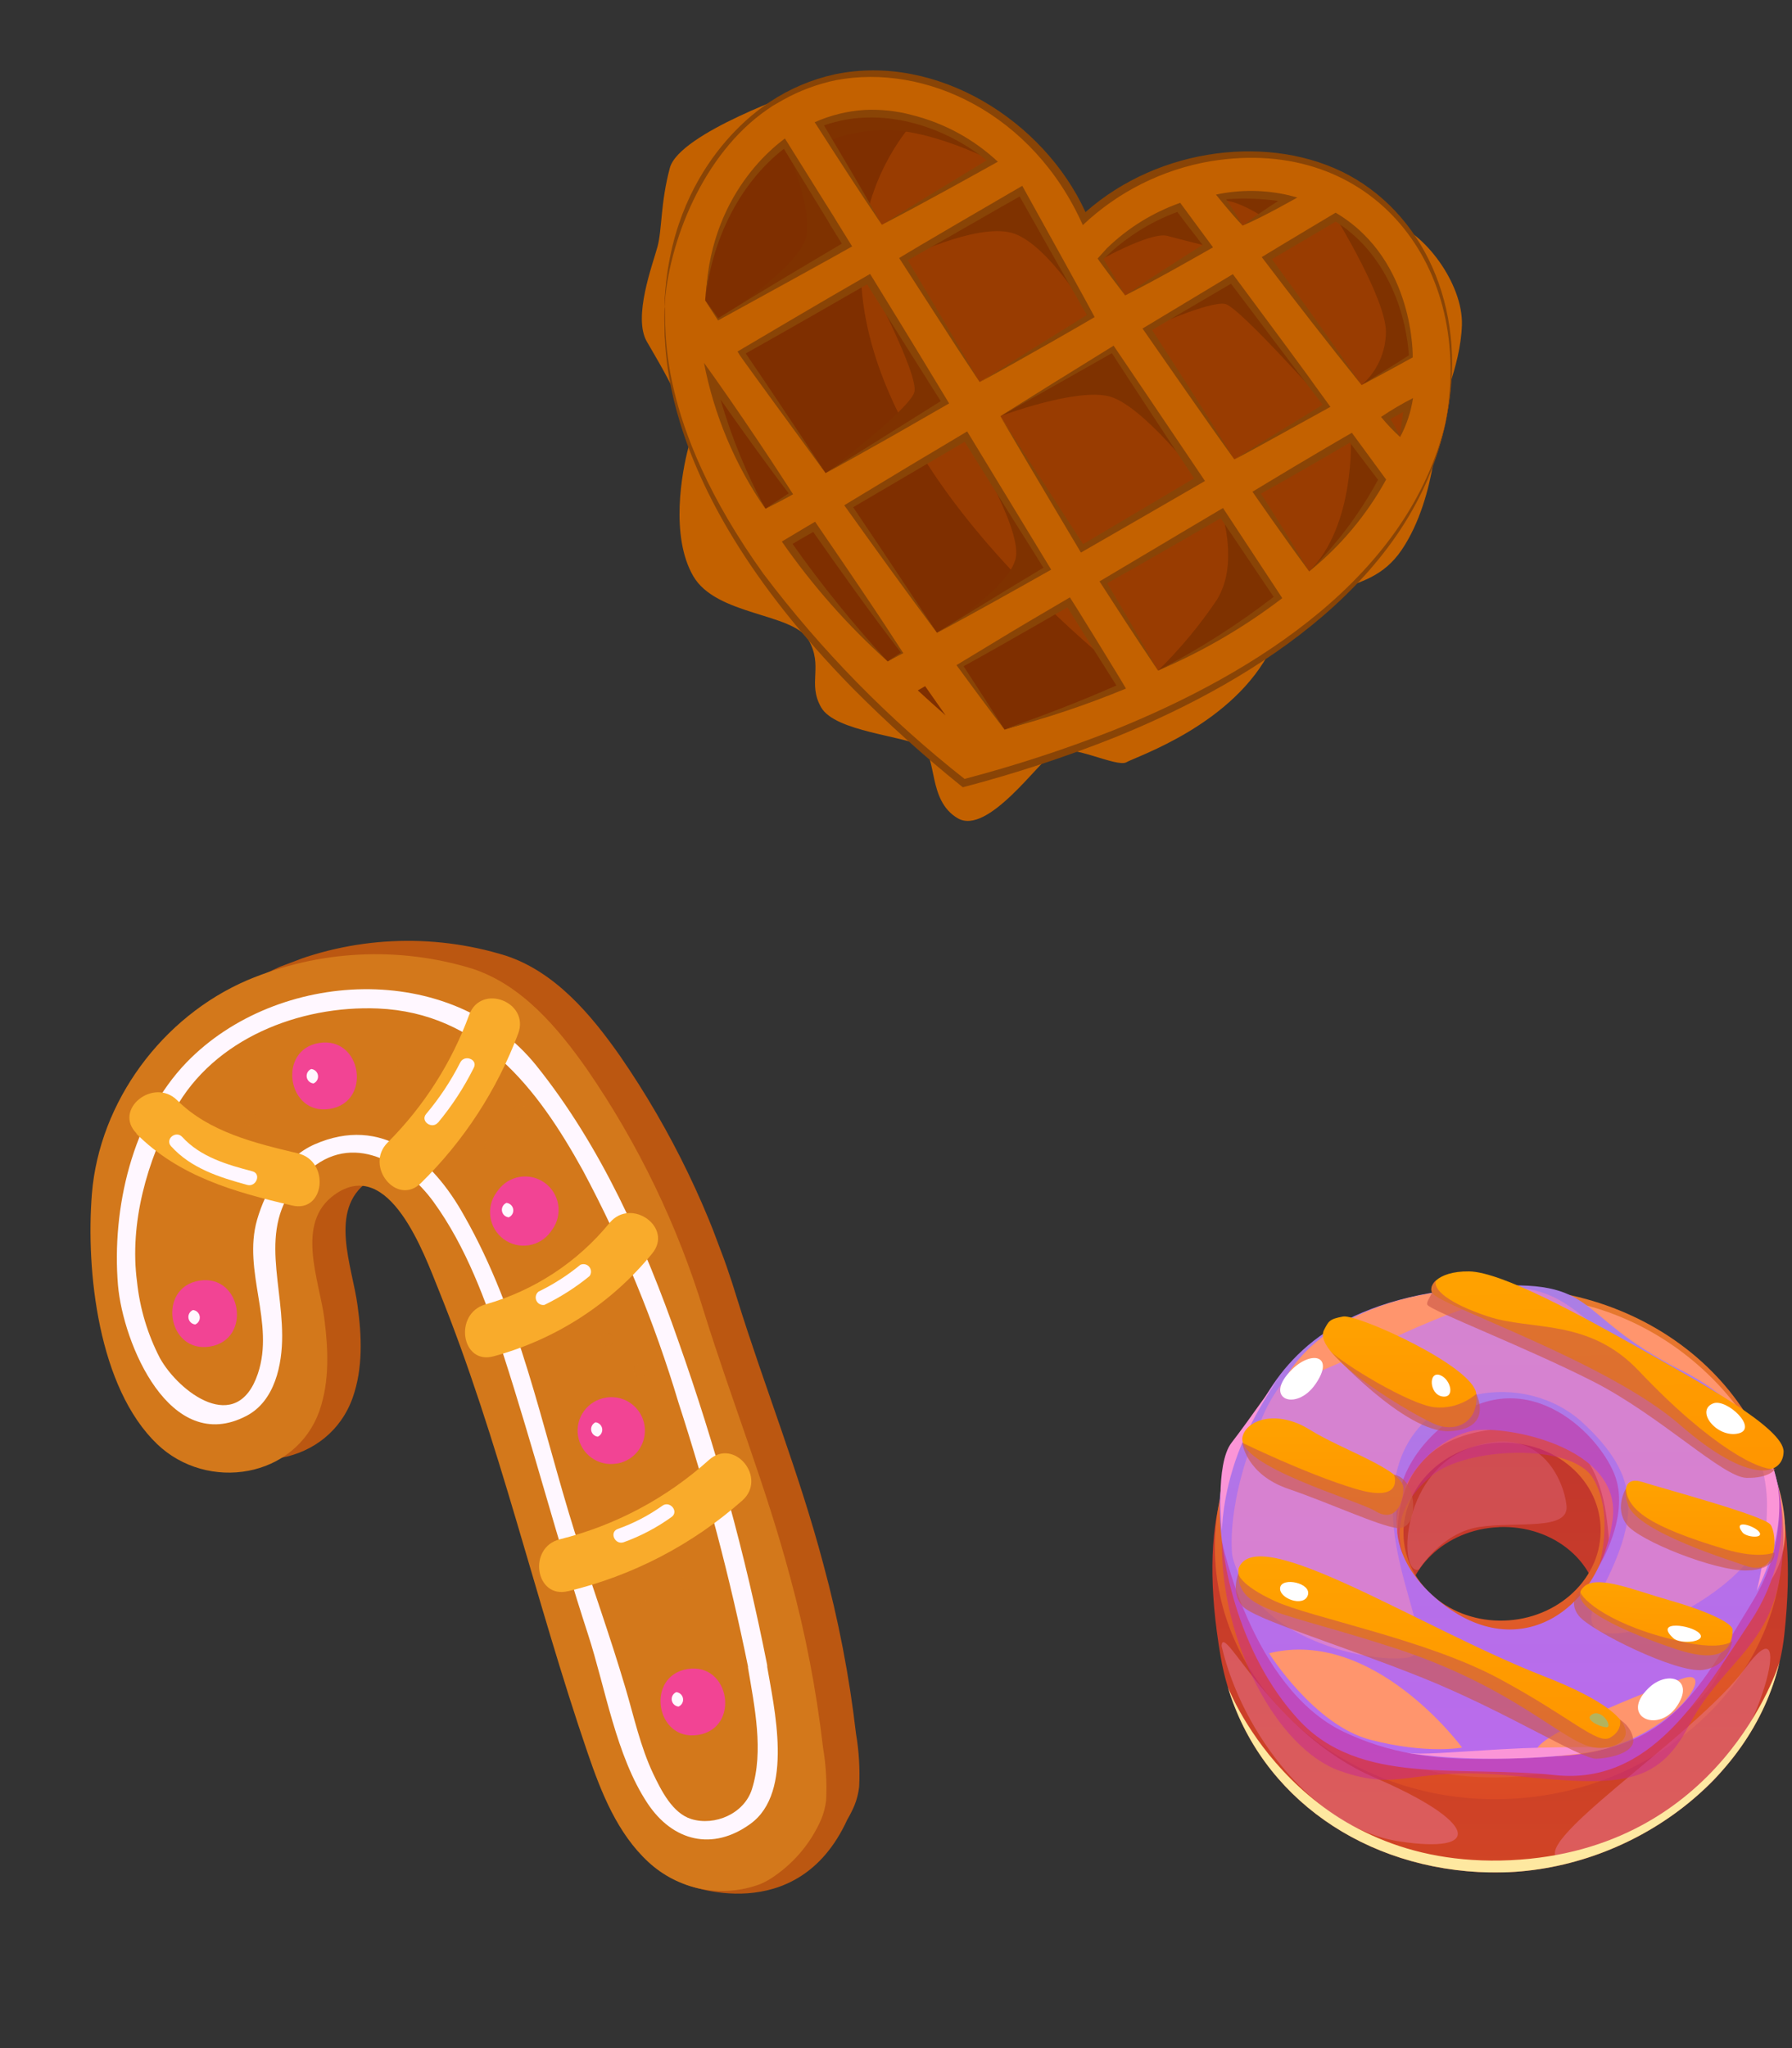
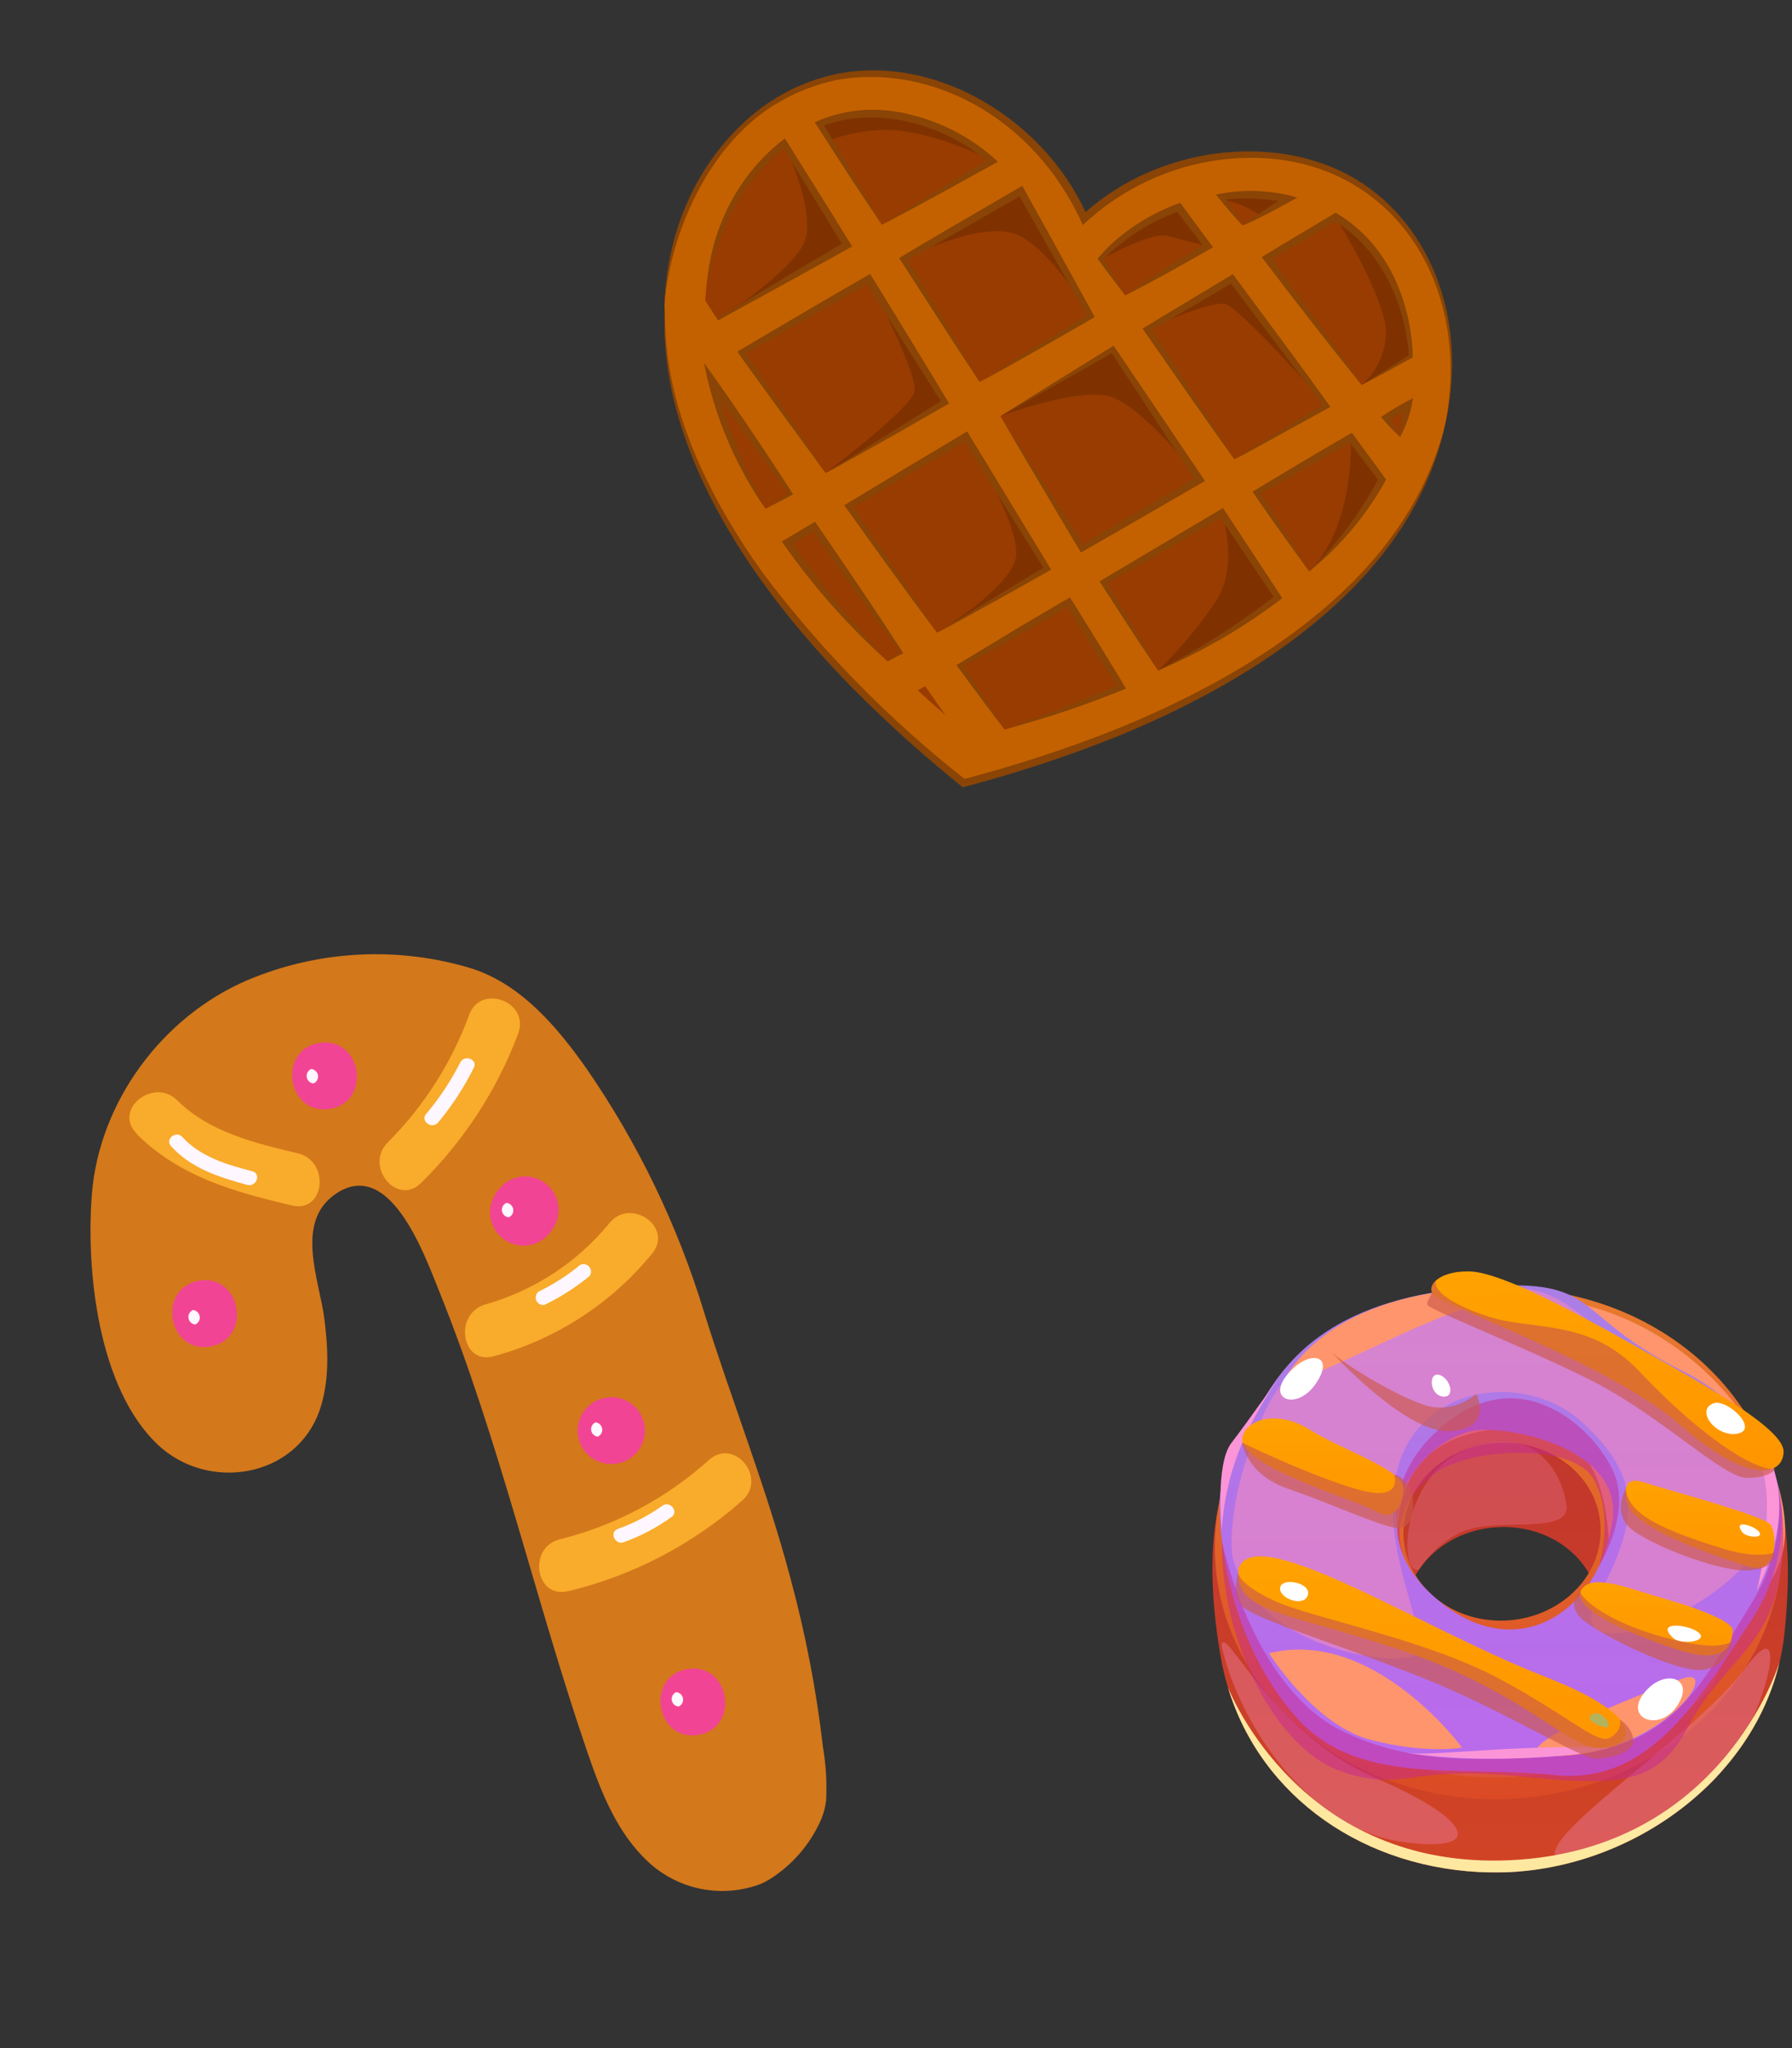
<svg xmlns="http://www.w3.org/2000/svg" width="337" height="385" viewBox="0 0 337 385" fill="none">
  <rect x="0" y="0" width="337" height="385" fill="#333333" stroke="none" />
  <g clip-path="url(#clip0_302_2)">
-     <path d="M150.66 17.089C150.66 17.089 127.739 24.969 125.97 31.571C124.201 38.173 124.528 43.088 123.65 46.366C122.771 49.644 118.971 59.593 121.644 64.217C124.317 68.841 130.753 79.299 129.476 84.063C128.199 88.827 126.034 100.774 130.354 108.269C134.674 115.764 149.078 115.191 152.002 120.227C154.927 125.262 151.79 128.379 154.422 132.975C157.053 137.571 170.214 138.323 173.286 140.295C176.357 142.268 174.396 150.444 180.086 153.807C185.776 157.171 195.465 142.971 198.358 141.316C201.25 139.661 210.022 144.343 211.834 143.286C213.646 142.228 232.053 136.225 239.12 121.816C246.186 107.406 256.804 113.419 263.609 103.356C270.415 93.293 270.48 77.713 270.48 77.713C270.48 77.713 274.676 68.987 274.925 61.124C275.175 53.261 267.685 43.488 261.781 41.906C255.876 40.324 209.909 46.494 209.909 46.494L185.142 39.857L150.66 17.089Z" fill="#C36100" />
    <path d="M203.838 41.058C203.838 41.058 220.059 24.931 244.254 30.084C265.821 34.681 276.602 57.074 271.825 79.502C266.313 105.411 239.514 131.756 181.24 147.171C134.291 109.341 120.556 74.351 126.088 48.431C130.856 26.034 149.807 9.965 171.319 14.58C195.581 19.669 203.838 41.058 203.838 41.058Z" fill="#993C01" />
-     <path d="M257.147 35.706C255.854 34.789 254.499 33.965 253.09 33.24C253.934 34.436 254.697 35.688 255.373 36.987C255.373 36.987 255.997 36.498 257.147 35.706ZM162.838 41.203C164.916 31.446 170.416 22.753 178.347 16.693C176.078 15.811 173.74 15.119 171.357 14.623C149.791 10.027 130.84 26.095 126.126 48.474C120.556 74.351 134.291 109.341 181.24 147.171C194.435 143.777 207.296 139.2 219.668 133.498C172.465 97.29 157.78 65.05 162.838 41.203Z" fill="#7F2F00" />
    <path d="M163.302 52.476C163.302 52.476 172.829 70.412 171.946 73.706C171.064 76.999 155.258 88.936 155.258 88.936L177.664 75.615L163.302 52.476ZM147.511 27L159.299 46.067L135.076 60.034C135.076 60.034 149.991 50.502 151.534 44.742C153.078 38.982 147.511 27 147.511 27ZM181.635 82.081L196.98 106.83L176.196 118.944C176.196 118.944 190.055 110.59 191.05 104.732C192.044 98.875 181.635 82.081 181.635 82.081ZM188.142 78.226L209.268 65.695L225.592 90.1C225.592 90.1 214.916 76.206 208.659 74.529C202.402 72.853 188.142 78.226 188.142 78.226ZM169.853 48.698L191.965 35.923L205.075 59.384C205.075 59.384 196.989 45.577 190.21 43.76C183.432 41.944 169.853 48.698 169.853 48.698ZM151.641 23.673C151.641 23.673 154.153 19.881 161.673 19.663C169.194 19.445 182.856 25.076 186.066 28.432C189.276 31.787 186.622 30.223 186.622 30.223C186.622 30.223 174.205 23.809 165.152 24.47C156.099 25.13 154.017 27.807 154.017 27.807L151.641 23.673ZM215.778 61.825L231.701 52.333L249.479 76.223C249.479 76.223 233.25 57.903 230.474 57.159C227.698 56.416 215.778 61.825 215.778 61.825ZM227.956 38.031L228.839 34.737L246.302 36.428L239.792 42.319C239.792 42.319 231.494 35.991 227.956 38.031ZM236.884 47.959L251.189 40.825C251.189 40.825 260.471 55.871 260.635 62.253C260.644 64.171 260.24 66.069 259.451 67.818C258.662 69.566 257.506 71.125 256.062 72.389L266.809 67.06L268.168 58.492L261.542 47.03L253.198 41.363L251.363 37.784L236.884 47.959ZM254.026 82.318C254.026 82.318 254.896 98.822 246.178 107.436L245.074 111.557L263.293 91.286L254.026 82.318ZM229.773 96.457C229.773 96.457 233.026 106.096 228.813 112.799C225.592 117.58 221.896 122.024 217.78 126.064L220.107 129.281L241.577 114.544L241.372 106.477L229.773 96.457ZM205.649 49.572C205.649 49.572 216.229 43.459 219.541 44.346C222.854 45.234 227.218 46.305 227.218 46.305L221.561 34.724L214.014 38.35L205.649 49.572Z" fill="#7F3200" />
    <path d="M271.825 79.502C276.582 57.151 265.882 34.697 244.254 30.084C220.059 24.931 203.838 41.058 203.838 41.058C201.042 34.794 196.897 29.224 191.699 24.743C186.501 20.263 180.378 16.983 173.767 15.137C147.251 8.033 125.873 30.708 124.965 57.653C125.578 59.902 118.843 96.877 181.24 147.171C239.513 131.756 266.313 105.411 271.825 79.502ZM251.189 40.825C260.183 46.272 264.823 56.561 265.332 66.992L256.062 72.389L238.234 48.501L251.189 40.825ZM181.635 82.081L196.98 106.83L176.196 118.944L159.561 95.146L181.635 82.081ZM155.258 88.936L139.425 66.256L163.302 52.476L177.664 75.615L155.258 88.936ZM188.142 78.226L209.268 65.695L225.592 90.1L203.509 103.014L188.142 78.226ZM215.778 61.825L231.701 52.333L249.479 76.223L232.12 86.349L215.778 61.825ZM242.169 37.373L233.687 42.407L229.706 37.022C233.85 36.438 238.064 36.557 242.169 37.373ZM221.698 38.997L227.219 46.305L211.596 55.532L207.001 48.637C211.029 44.262 216.078 40.95 221.698 38.997ZM205.075 59.383L184.224 71.807L169.853 48.698L191.965 35.923L205.075 59.383ZM169.803 21.956L171.797 22.49C177.265 23.919 182.332 26.586 186.606 30.284L165.843 42.255L154.069 23.322C159.049 21.267 164.541 20.791 169.803 21.956ZM132.613 56.468C132.755 54.296 133.053 52.137 133.506 50.008C135.231 41.105 140.036 33.093 147.081 27.377L147.518 27.034L159.299 46.067L135.076 60.034L132.613 56.468ZM143.964 95.629C139.334 88.181 135.927 80.04 133.874 71.516L148.748 92.806L143.964 95.629ZM166.941 124.344C159.973 117.494 153.646 110.023 148.037 102.024L153.081 99.024L169.66 122.725L166.941 124.344ZM172.601 129.785L173.981 128.989L177.834 134.487C176.065 132.929 174.3 131.357 172.601 129.785ZM188.919 137.162L180.622 125.186L200.959 113.265L210.854 129.215C203.691 132.256 196.368 134.909 188.919 137.162ZM217.78 126.064L207.442 109.437L229.773 96.457L240.317 112.318C233.304 117.671 225.751 122.278 217.78 126.064ZM246.186 107.406L236.326 92.614L254.034 82.287L259.846 90.166C256.292 96.648 251.671 102.486 246.178 107.436L246.186 107.406ZM263.294 82.142L260.597 78.529L264.769 76.085C264.428 78.137 263.934 80.162 263.294 82.142Z" fill="#C36100" />
    <path d="M144.177 20.672L145.283 19.917L147.227 18.797C150.337 17.059 153.694 15.805 157.182 15.077C173.987 11.864 194.234 21.262 203.632 42.316C210.263 36.042 218.604 31.868 227.606 30.319C258.217 25.271 277.4 50.294 271.825 79.502C276.277 59.516 268.573 41.033 253.665 32.934C239.218 25.139 218.075 27.552 204.138 39.874C196.263 22.643 176.136 9.977 156.985 13.973C152.614 14.932 148.461 16.698 144.741 19.181L144.359 19.44C144.139 19.709 125.754 30.66 124.948 57.714C125.71 45.424 132.24 28.966 144.177 20.672Z" fill="#894406" />
    <path d="M271.825 79.502C264.966 108.169 236.506 126.418 209.144 137.377C200.076 140.926 190.81 143.947 181.391 146.424C167.177 135.253 154.468 122.295 143.577 107.872C122.848 78.987 125.474 60.843 124.965 57.653C125.355 61.041 120.711 88.988 160.403 129.422C166.852 135.911 173.655 142.036 180.783 147.771L181.068 147.996L181.405 147.905C191.005 145.384 200.443 142.282 209.667 138.617C237.065 127.52 265.779 108.633 271.825 79.502ZM237.278 48.327C242.962 55.826 250.137 65.055 256.062 72.389C250.828 64.747 244.623 56.189 239.198 48.71C243.677 46.101 245.56 44.964 251.179 41.659C259.625 46.943 264.195 56.82 264.958 66.793C262.369 68.48 260.421 69.616 256.062 72.389C260.658 69.959 262.535 68.902 265.675 67.183C265.675 67.183 266.128 49.113 251.538 40.196L251.168 39.982C239.115 47.178 242.277 45.316 237.278 48.327Z" fill="#894406" />
    <path d="M160.443 95.349L181.408 83.054C195.963 106.394 192.218 100.251 196.219 106.725C196.219 106.725 184.846 113.528 176.18 119.005C183.325 115.157 191.119 110.793 197.684 107.085L181.883 81.097C168.308 89.248 180.558 81.809 158.767 94.982C163.705 101.887 170.733 111.668 176.196 118.944C176.196 118.944 167.777 106.196 160.443 95.349ZM155.258 88.936C155.258 88.936 148.882 79.117 140.246 66.443C148.619 61.758 160.866 54.696 163.059 53.445L176.913 75.414L160.838 85.473C159.001 86.622 157.165 87.772 155.343 88.926L161.037 85.772C166.177 82.848 163.119 84.688 178.492 75.837C168.241 58.889 169.734 61.472 163.998 52.087L163.63 51.496L163.028 51.844C154.739 56.584 141.259 64.564 138.7 66.078C139.564 67.393 136.573 63.406 155.258 88.936ZM209.426 64.982C184.683 80.337 212.707 62.857 188.142 78.226C197.432 72.999 203.924 69.32 209.098 66.389C209.098 66.389 212.214 71.262 224.556 89.92L203.687 102.29C186.162 75.249 215.045 119.65 188.126 78.287C194.972 89.972 203.733 104.634 203.279 103.872C204.072 103.427 223.469 92.256 226.608 90.421C221.308 82.532 208.686 63.881 209.426 64.982ZM232.12 86.349C227.352 78.504 219.131 65.875 216.661 62.028L231.5 53.33C232.265 54.339 247.01 73.904 248.741 76.092C233.736 85.287 236.335 83.685 232.104 86.41C236.576 84.013 233.864 85.486 250.198 76.482C244.045 68.102 251.328 77.786 231.849 51.535L214.859 61.759C219.798 68.845 227.011 79.283 232.12 86.349ZM233.687 42.407C232.808 40.841 231.577 38.935 230.592 37.456C233.853 37.21 237.13 37.318 240.368 37.777C238.262 39.134 235.657 40.882 233.703 42.411C238.05 40.538 243.366 37.448 243.976 37.135L242.319 36.691C237.833 35.661 233.175 35.624 228.673 36.581C228.673 36.581 231.548 40.208 233.687 42.407ZM211.596 55.532C210.358 53.345 208.832 50.819 207.527 48.696C211.467 44.786 216.199 41.766 221.407 39.839C222.081 40.758 224.512 43.954 226.156 46.037C221.778 48.82 215.839 52.581 211.596 55.532C217.619 52.5 224.031 48.816 228.12 46.497L221.947 38.128C216.783 39.949 212.076 42.866 208.15 46.679C207.734 47.126 206.448 48.554 206.42 48.596C206.392 48.638 209.033 52.219 211.596 55.532ZM169.098 48.512C182.288 68.974 179.216 64.243 184.224 71.807C179.731 64.036 182.832 69.333 170.712 48.928C179.75 43.847 188.285 38.861 191.76 36.935C204.322 59.248 201.26 53.682 204.396 59.218C204.022 59.446 192.58 66.51 184.208 71.869C192.874 67.131 204.767 60.286 205.853 59.608C204.214 56.46 193.926 37.992 192.247 34.931C171.204 47.156 170.024 47.94 169.098 48.512ZM165.843 42.255C162.212 35.749 158.884 30.195 154.954 23.576C165.491 19.832 177.306 23.523 185.545 30.131C180.009 33.556 172.9 37.759 165.843 42.255C173.744 38.166 182.237 33.398 187.659 30.402C183.077 26.121 177.471 23.087 171.38 21.591C168.503 20.829 165.526 20.518 162.554 20.67C159.326 20.88 156.162 21.661 153.208 22.977C157.481 29.605 161.418 35.766 165.843 42.255ZM132.776 55.247C134.126 44.871 139.027 34.495 147.414 27.975C166.336 58.822 146.84 27.296 158.318 45.804C151.695 49.727 143.929 54.295 135.073 59.803L132.598 56.464C135.29 60.649 132.237 55.907 135.038 60.237C142.034 56.398 157.796 47.75 160.25 46.322C146.414 23.98 168.717 59.87 147.608 26.024C147.52 26.23 133.765 35.055 132.776 55.247ZM134.462 71.099L132.392 68.213C134.297 78.06 138.23 87.405 143.941 95.656C140.402 89.119 137.572 82.223 135.497 75.087C139.486 80.753 144.092 87.241 148.321 92.742C145.974 94.263 144.704 95.138 143.941 95.656C148.182 93.508 148.552 93.23 149.147 92.913C149.086 92.832 142.612 82.641 134.462 71.099ZM153.286 98.078C153.286 98.078 151.653 99.019 147.028 101.802C152.771 110.06 159.453 117.625 166.941 124.344C160.494 117.381 154.516 109.998 149.046 102.245C150.318 101.485 151.601 100.746 152.934 100.003C157.908 107.082 163.496 114.999 169.43 122.663L166.958 124.283L169.875 122.783C168.401 120.615 167.537 118.872 153.286 98.078ZM201.203 112.296C187.238 120.49 193.184 117.01 179.873 125.035C183.183 129.55 185.293 132.414 188.919 137.162C185.642 132.031 184.147 129.759 181.214 125.246C189.892 120.463 200.605 114.221 200.737 114.158C204.573 120.39 209.674 128.406 209.947 128.857C202.751 132.035 196.21 134.486 188.924 137.081C196.699 135.06 204.325 132.506 211.748 129.438C210.472 127.208 201.302 112.355 201.203 112.296ZM229.997 95.499C226.894 97.327 223.063 99.601 206.775 109.291C209.328 113.258 213.356 119.509 217.78 126.064C213.844 119.098 209.918 112.464 208.209 109.642C213.605 106.557 208.837 109.383 229.565 97.419L239.525 112.205C232.69 117.468 225.396 122.107 217.73 126.067C226.058 122.532 233.907 117.966 241.096 112.478C240.572 111.549 244.231 117.094 229.997 95.499ZM254.234 81.356C253.923 81.535 246.665 85.682 235.535 92.435C235.535 92.435 241.263 100.751 246.19 107.39C243.492 102.859 239.992 97.274 237.131 92.797C241.725 90.252 249.56 85.735 253.853 83.208L259.148 90.192C255.709 96.554 251.337 102.367 246.178 107.436C252.096 102.674 257.021 96.799 260.674 90.141L254.234 81.356ZM259.717 78.376C260.813 79.719 262.009 80.978 263.294 82.142C262.766 80.974 262.157 79.846 261.471 78.764C262.29 78.343 263.083 77.899 263.88 77.439C263.793 78.072 263.427 80.601 263.278 82.203C264.517 79.907 265.346 77.412 265.73 74.832C263.655 75.89 261.648 77.074 259.717 78.376Z" fill="#894406" />
  </g>
  <g clip-path="url(#clip1_302_2)">
-     <path d="M154.823 293.985C150.334 277.038 143.828 260.837 138.645 244.213C133.696 227.915 126.25 212.482 116.575 198.465C111.149 190.738 104.413 182.703 95.109 179.647C81.172 175.326 66.161 176.055 52.712 181.709C36.751 188.624 24.902 204.593 23.528 221.952C22.374 236.489 24.737 258.383 35.807 269.004C45.264 278.039 61.844 275.49 66.344 262.687C68.265 257.196 68.046 251.166 67.239 245.418C66.285 238.122 61.708 227.473 69.16 222.134C79.448 214.773 86.029 233.336 88.736 240.031C100.17 268.292 106.862 298.251 116.776 327.132C119.334 334.594 122.365 342.226 128.171 347.555C128.577 347.92 129 348.266 129.439 348.59L128.921 354.232C128.921 354.232 149.863 362.762 159.337 342.06C159.838 341.211 160.284 340.33 160.671 339.423C161.134 338.288 161.437 337.095 161.571 335.876C161.738 332.554 161.542 329.224 160.984 325.945C159.734 315.152 157.674 304.469 154.823 293.985Z" fill="#BB5711" />
    <path d="M155.361 338.416C155.223 339.636 154.916 340.832 154.448 341.968C152.589 346.253 149.575 349.936 145.744 352.605C144.886 353.225 143.964 353.751 142.993 354.173C139.441 355.502 135.59 355.818 131.868 355.085C128.147 354.352 124.702 352.598 121.919 350.02C116.111 344.646 113.09 337.041 110.536 329.592C100.623 300.712 93.946 270.792 82.491 242.478C79.784 235.783 73.195 217.238 62.915 224.581C55.463 229.92 60.046 240.582 60.994 247.865C61.735 253.638 62 259.59 60.1 265.134C55.6 277.937 38.98 280.501 29.554 271.469C18.484 260.848 16.129 238.936 17.283 224.399C18.704 207.083 30.514 191.129 46.508 184.262C59.937 178.595 74.931 177.832 88.869 182.108C98.178 185.177 104.901 193.216 110.335 200.925C120.014 214.957 127.464 230.402 132.42 246.713C137.604 263.337 144.096 279.543 148.598 296.484C151.458 306.981 153.523 317.678 154.774 328.485C155.327 331.764 155.524 335.094 155.361 338.416Z" fill="#D3781B" />
-     <path d="M144.249 312.893C140.173 292.235 134.594 271.903 127.556 252.058C121.223 233.871 113.005 215.456 100.896 200.356C84.856 180.369 52.099 182.167 35.116 199.681C24.852 210.271 20.999 227.233 22.183 241.554C23.13 252.559 31.97 273.704 46.361 266.156C51.727 263.345 53.084 256.478 53.063 251.054C53.007 239.683 48.087 229.329 57.873 220.235C66.156 212.571 76.189 218.559 81.553 225.962C87.641 234.362 91.381 244.555 94.559 254.341C100.235 271.869 104.869 289.683 110.572 307.201C113.859 317.278 115.825 330.063 121.792 339.023C126.502 346.097 133.98 348.041 141.125 342.849C149.364 336.911 145.553 320.919 144.206 312.939C144.099 312.5 143.831 312.117 143.455 311.866C143.079 311.616 142.623 311.516 142.177 311.587C141.73 311.658 141.327 311.895 141.048 312.249C140.768 312.604 140.633 313.052 140.668 313.502C141.878 320.717 143.675 329.208 141.399 336.361C139.935 340.938 134.444 343.297 130.021 341.955C126.444 340.853 124.332 336.536 122.859 333.476C120.424 328.343 119.232 322.74 117.617 317.297C114.711 307.47 111.228 297.799 108.092 288.044C101.803 268.009 97.788 246.949 87.287 228.534C81.323 217.818 71.842 209.563 59.163 215.118C53.52 217.596 49.953 223.692 48.334 229.342C45.603 238.936 51.707 248.661 48.495 258.225C44.536 269.977 33.634 261.683 30.08 255.308C27.759 250.836 26.297 245.968 25.769 240.957C24.307 229.949 27.657 218.185 32.887 208.601C40.27 195.224 56.347 188.977 71.076 189.578C90.202 190.41 101.031 204.481 109.62 220.032C117.054 233.933 123.074 248.546 127.59 263.65C132.898 279.982 137.276 296.602 140.701 313.429C141.145 315.728 144.683 315.165 144.249 312.893Z" fill="#FFF7FF" />
    <path d="M39.452 253.134C47.458 251.868 45.484 239.465 37.497 240.738C29.509 242.012 31.464 254.408 39.452 253.134ZM62.019 208.458C70.007 207.184 68.038 194.794 60.046 196.054C52.053 197.315 54.046 209.772 62.019 208.458Z" fill="#F24494" />
    <path d="M25.635 213.108C33.679 221.163 44.066 224.083 54.926 226.612C61.118 228.074 62.116 218.256 56.019 216.804C48.051 214.923 39.317 212.817 33.324 206.833C28.902 202.449 21.19 208.581 25.701 213.083L25.635 213.108ZM79.173 222.381C87.24 214.468 93.477 204.885 97.448 194.304C99.659 188.34 90.485 184.827 88.249 190.724C84.947 199.753 79.717 207.954 72.923 214.753C68.453 219.178 74.652 226.871 79.173 222.381Z" fill="#F9AB2B" />
    <path d="M103.553 231.566L103.85 231.151C104.83 229.8 105.234 228.114 104.972 226.465C104.71 224.816 103.803 223.339 102.453 222.358C101.102 221.377 99.417 220.972 97.769 221.234C96.121 221.496 94.644 222.401 93.664 223.752L93.353 224.172C92.374 225.525 91.972 227.212 92.235 228.861C92.499 230.511 93.407 231.989 94.76 232.969C96.112 233.95 97.798 234.353 99.447 234.089C101.096 233.826 102.573 232.918 103.553 231.566Z" fill="#F24494" />
    <path d="M92.854 254.954C104.551 251.783 114.964 245.035 122.636 235.652C126.698 230.746 118.705 225.032 114.658 229.857C108.631 237.246 100.48 242.603 91.308 245.203C85.254 246.913 86.742 256.67 92.854 254.954Z" fill="#F9AB2B" />
    <path d="M114.266 262.686L113.91 262.744C112.268 263.005 110.797 263.908 109.82 265.254C108.843 266.6 108.441 268.279 108.702 269.922C108.963 271.565 109.866 273.037 111.212 274.015C112.557 274.993 114.236 275.395 115.878 275.135L116.239 275.09C117.829 274.769 119.232 273.847 120.157 272.515C121.082 271.183 121.456 269.545 121.201 267.943C120.946 266.341 120.082 264.899 118.79 263.92C117.497 262.94 115.877 262.498 114.266 262.686Z" fill="#F24494" />
    <path d="M106.843 299.121C118.99 296.207 130.236 290.353 139.592 282.074C144.339 277.862 138.132 270.188 133.337 274.433C125.353 281.633 115.722 286.759 105.291 289.358C99.167 290.882 100.669 300.634 106.838 299.108L106.843 299.121Z" fill="#F9AB2B" />
    <path d="M131.281 326.137C139.274 324.877 137.301 312.473 129.313 313.747C121.325 315.021 123.28 327.416 131.281 326.137Z" fill="#F24494" />
    <g style="mix-blend-mode:overlay">
      <path d="M36.718 248.975C37.008 248.851 37.248 248.634 37.4 248.358C37.552 248.082 37.608 247.763 37.558 247.451C37.508 247.14 37.356 246.854 37.126 246.639C36.895 246.424 36.599 246.292 36.285 246.264C35.995 246.388 35.755 246.606 35.603 246.882C35.451 247.158 35.395 247.477 35.445 247.788C35.495 248.1 35.647 248.386 35.878 248.601C36.108 248.816 36.404 248.948 36.718 248.975ZM58.956 203.667C59.246 203.543 59.486 203.326 59.638 203.05C59.79 202.774 59.846 202.455 59.796 202.143C59.746 201.832 59.594 201.546 59.363 201.331C59.133 201.116 58.837 200.984 58.523 200.956C58.233 201.08 57.993 201.298 57.841 201.574C57.689 201.85 57.633 202.169 57.683 202.48C57.733 202.792 57.885 203.078 58.116 203.293C58.346 203.508 58.642 203.64 58.956 203.667ZM95.672 228.835C95.962 228.711 96.202 228.493 96.354 228.217C96.506 227.941 96.562 227.622 96.512 227.311C96.462 226.999 96.31 226.713 96.079 226.498C95.849 226.283 95.553 226.151 95.239 226.124C94.949 226.248 94.709 226.465 94.557 226.741C94.405 227.017 94.349 227.336 94.399 227.648C94.449 227.959 94.601 228.245 94.832 228.46C95.062 228.675 95.358 228.807 95.672 228.835ZM112.424 270.068C112.707 269.941 112.941 269.724 113.088 269.45C113.236 269.177 113.289 268.863 113.241 268.556C113.192 268.249 113.044 267.967 112.819 267.753C112.594 267.538 112.305 267.404 111.996 267.37C111.713 267.498 111.48 267.715 111.332 267.988C111.185 268.262 111.131 268.576 111.18 268.883C111.228 269.19 111.377 269.472 111.602 269.686C111.826 269.9 112.116 270.035 112.424 270.068ZM127.606 320.806C127.896 320.682 128.136 320.465 128.288 320.188C128.44 319.912 128.496 319.593 128.446 319.282C128.396 318.97 128.244 318.685 128.013 318.47C127.783 318.254 127.487 318.123 127.173 318.095C126.883 318.219 126.643 318.436 126.491 318.712C126.339 318.989 126.283 319.308 126.333 319.619C126.383 319.93 126.535 320.216 126.766 320.431C126.996 320.646 127.292 320.778 127.606 320.806ZM32.167 215.47C35.948 219.641 41.217 221.3 46.495 222.743C48.183 223.21 49.184 220.654 47.483 220.191C42.75 218.951 37.714 217.507 34.279 213.735C33.091 212.428 30.973 214.15 32.167 215.47ZM82.399 211.011C85.022 207.851 87.271 204.398 89.102 200.721C89.913 199.144 87.349 198.159 86.551 199.731C84.794 203.197 82.64 206.447 80.133 209.415C78.995 210.768 81.243 212.355 82.359 211.026L82.399 211.011ZM102.346 245.32C105.392 243.845 108.255 242.018 110.878 239.877C111.059 239.624 111.152 239.318 111.142 239.006C111.132 238.694 111.019 238.395 110.821 238.154C110.623 237.913 110.351 237.744 110.048 237.673C109.744 237.603 109.426 237.634 109.142 237.763C106.724 239.751 104.079 241.444 101.262 242.809C101.02 243.007 100.85 243.279 100.779 243.584C100.708 243.889 100.74 244.208 100.87 244.493C101 244.777 101.22 245.011 101.497 245.157C101.774 245.303 102.091 245.354 102.399 245.3L102.346 245.32ZM117.309 289.907C120.507 288.753 123.529 287.159 126.289 285.172C127.731 284.144 125.977 282.022 124.554 283.058C121.977 284.895 119.156 286.362 116.172 287.416C114.517 288.04 115.657 290.5 117.309 289.907Z" fill="#FFF7FF" />
    </g>
    <g style="mix-blend-mode:multiply" opacity="0.3">
      <path d="M44.245 202.031C44.548 201.961 44.813 201.778 44.987 201.519C45.161 201.261 45.231 200.946 45.182 200.638C45.133 200.331 44.969 200.053 44.723 199.861C44.478 199.669 44.169 199.578 43.859 199.605C43.555 199.675 43.29 199.858 43.116 200.117C42.942 200.375 42.873 200.69 42.922 200.998C42.971 201.305 43.135 201.583 43.38 201.775C43.626 201.967 43.935 202.058 44.245 202.031Z" fill="#D3781B" />
    </g>
    <g style="mix-blend-mode:multiply" opacity="0.3">
      <path d="M75.844 200.851C76.167 200.799 76.456 200.621 76.648 200.356C76.84 200.09 76.919 199.76 76.867 199.436C76.815 199.113 76.637 198.823 76.372 198.631C76.106 198.439 75.776 198.36 75.452 198.411C75.292 198.437 75.139 198.494 75.001 198.579C74.862 198.664 74.743 198.775 74.647 198.907C74.552 199.038 74.484 199.187 74.447 199.345C74.409 199.503 74.403 199.666 74.429 199.827C74.454 199.987 74.511 200.14 74.596 200.279C74.681 200.417 74.793 200.537 74.924 200.632C75.055 200.727 75.204 200.795 75.362 200.833C75.52 200.871 75.683 200.877 75.844 200.851Z" fill="#D3781B" />
    </g>
    <g style="mix-blend-mode:multiply" opacity="0.3">
      <path d="M97.993 210.136C98.152 210.109 98.305 210.05 98.441 209.964C98.578 209.877 98.697 209.765 98.79 209.633C98.883 209.501 98.95 209.351 98.986 209.193C99.021 209.036 99.025 208.872 98.998 208.713C98.971 208.553 98.912 208.401 98.826 208.264C98.739 208.127 98.627 208.008 98.495 207.915C98.362 207.821 98.213 207.755 98.055 207.719C97.898 207.683 97.734 207.679 97.575 207.706C97.251 207.758 96.962 207.936 96.77 208.202C96.578 208.467 96.499 208.798 96.551 209.121C96.603 209.445 96.781 209.735 97.047 209.927C97.312 210.119 97.643 210.198 97.966 210.146L97.993 210.136Z" fill="#D3781B" />
    </g>
    <g style="mix-blend-mode:multiply" opacity="0.3">
      <path d="M92.43 216.835C92.733 216.764 92.998 216.581 93.172 216.323C93.346 216.064 93.415 215.749 93.366 215.442C93.317 215.134 93.154 214.856 92.908 214.664C92.663 214.473 92.354 214.381 92.043 214.408C91.74 214.479 91.475 214.662 91.301 214.92C91.127 215.178 91.058 215.493 91.107 215.801C91.156 216.109 91.319 216.386 91.565 216.578C91.81 216.77 92.119 216.862 92.43 216.835Z" fill="#D3781B" />
    </g>
    <g style="mix-blend-mode:multiply" opacity="0.3">
      <path d="M114.376 253.037C114.699 252.985 114.989 252.807 115.181 252.541C115.373 252.276 115.451 251.945 115.4 251.622C115.348 251.298 115.169 251.008 114.904 250.816C114.639 250.624 114.308 250.545 113.985 250.597C113.661 250.649 113.372 250.827 113.18 251.092C112.988 251.358 112.909 251.689 112.961 252.012C113.013 252.336 113.191 252.625 113.456 252.818C113.722 253.01 114.053 253.089 114.376 253.037Z" fill="#D3781B" />
    </g>
    <g style="mix-blend-mode:multiply" opacity="0.3">
      <path d="M120.581 258.821C120.741 258.795 120.894 258.738 121.032 258.653C121.171 258.568 121.291 258.457 121.386 258.325C121.481 258.194 121.549 258.045 121.586 257.887C121.624 257.729 121.63 257.566 121.604 257.406C121.579 257.245 121.522 257.092 121.437 256.954C121.352 256.815 121.24 256.695 121.109 256.6C120.978 256.505 120.829 256.437 120.671 256.399C120.513 256.361 120.35 256.355 120.19 256.381C119.866 256.433 119.577 256.611 119.385 256.876C119.193 257.142 119.114 257.473 119.166 257.796C119.218 258.12 119.396 258.409 119.661 258.601C119.927 258.794 120.257 258.872 120.581 258.821Z" fill="#D3781B" />
    </g>
    <g style="mix-blend-mode:multiply" opacity="0.3">
      <path d="M120.557 301.482C120.88 301.43 121.17 301.252 121.362 300.986C121.554 300.721 121.632 300.39 121.58 300.067C121.528 299.743 121.35 299.453 121.085 299.261C120.82 299.069 120.489 298.99 120.165 299.042C120.005 299.068 119.852 299.125 119.714 299.21C119.576 299.295 119.456 299.406 119.361 299.537C119.266 299.669 119.197 299.818 119.16 299.975C119.122 300.133 119.116 300.297 119.142 300.457C119.167 300.617 119.224 300.771 119.309 300.909C119.394 301.047 119.506 301.167 119.637 301.262C119.769 301.358 119.917 301.426 120.075 301.464C120.233 301.501 120.397 301.507 120.557 301.482Z" fill="#D3781B" />
    </g>
    <g style="mix-blend-mode:multiply" opacity="0.3">
      <path d="M126.762 307.265C126.922 307.24 127.075 307.183 127.213 307.098C127.351 307.013 127.471 306.902 127.566 306.77C127.661 306.639 127.73 306.49 127.767 306.332C127.805 306.174 127.811 306.011 127.785 305.85C127.76 305.69 127.703 305.537 127.618 305.398C127.533 305.26 127.421 305.14 127.29 305.045C127.158 304.95 127.01 304.882 126.852 304.844C126.694 304.806 126.53 304.8 126.37 304.826C126.047 304.878 125.757 305.056 125.565 305.321C125.373 305.587 125.295 305.917 125.347 306.241C125.399 306.564 125.577 306.854 125.842 307.046C126.107 307.238 126.438 307.317 126.762 307.265Z" fill="#D3781B" />
    </g>
    <g style="mix-blend-mode:multiply" opacity="0.3">
      <path d="M129.173 298.866C129.333 298.841 129.486 298.784 129.624 298.699C129.762 298.614 129.882 298.502 129.977 298.371C130.072 298.24 130.141 298.091 130.178 297.933C130.216 297.775 130.222 297.611 130.196 297.451C130.171 297.291 130.114 297.137 130.029 296.999C129.944 296.861 129.832 296.741 129.701 296.646C129.569 296.551 129.421 296.482 129.263 296.445C129.105 296.407 128.941 296.401 128.781 296.427C128.458 296.478 128.168 296.657 127.976 296.922C127.784 297.187 127.706 297.518 127.758 297.842C127.81 298.165 127.988 298.455 128.253 298.647C128.518 298.839 128.849 298.918 129.173 298.866Z" fill="#D3781B" />
    </g>
    <g style="mix-blend-mode:multiply" opacity="0.3">
      <path d="M36.338 233.459C36.661 233.407 36.951 233.229 37.143 232.964C37.335 232.698 37.414 232.368 37.362 232.044C37.31 231.721 37.132 231.431 36.866 231.239C36.601 231.047 36.27 230.968 35.947 231.02C35.623 231.071 35.334 231.249 35.142 231.515C34.95 231.78 34.871 232.111 34.923 232.435C34.975 232.758 35.153 233.048 35.419 233.24C35.684 233.432 36.015 233.511 36.338 233.459Z" fill="#D3781B" />
    </g>
    <g style="mix-blend-mode:multiply" opacity="0.3">
      <path d="M47.263 211.635C47.587 211.583 47.876 211.405 48.068 211.139C48.26 210.874 48.339 210.543 48.287 210.22C48.235 209.896 48.057 209.606 47.792 209.414C47.526 209.222 47.196 209.143 46.872 209.195C46.712 209.221 46.559 209.278 46.42 209.363C46.282 209.448 46.162 209.559 46.067 209.69C45.875 209.956 45.797 210.287 45.849 210.61C45.9 210.934 46.079 211.223 46.344 211.415C46.609 211.608 46.94 211.686 47.263 211.635Z" fill="#D3781B" />
    </g>
  </g>
  <g clip-path="url(#clip2_302_2)">
    <path d="M280.085 254.765C251.583 256.061 220.666 259.715 229.553 311.424C229.894 313.374 230.331 315.269 230.89 317.11C230.89 317.11 230.89 317.124 230.904 317.137C237.101 337.81 256.634 351.569 280.276 351.992C305.2 352.428 329.293 335.533 334.684 312.351C335.08 310.674 335.38 308.983 335.558 307.265C341.25 254.929 309.705 253.401 280.071 254.751L280.085 254.765ZM281.859 287.069C292.301 286.619 300.914 293.969 300.723 303.31C300.532 312.487 291.96 319.646 281.873 319.456C272.154 319.306 264.387 312.324 264.237 303.76C264.073 295.019 271.813 287.479 281.859 287.083V287.069Z" fill="url(#paint0_linear_302_2)" />
    <path d="M335.203 291.924C336.745 263.738 311.547 240.802 279.961 242.179C249.604 243.502 227.068 266.915 228.528 293.206C229.907 318.119 252.62 337.756 280.166 338.219C308.708 338.696 333.728 318.556 335.189 291.938L335.203 291.924ZM263.936 288.447C263.772 279.419 271.635 271.633 281.845 271.21C292.451 270.76 301.2 278.342 301.009 287.983C300.832 297.46 292.096 304.837 281.858 304.647C271.989 304.483 264.1 297.283 263.936 288.433V288.447Z" fill="url(#paint1_linear_302_2)" />
    <g style="mix-blend-mode:multiply" opacity="0.36">
      <path d="M266.884 295.019C262.994 296.478 263.144 277.197 276.248 272.247C289.489 267.242 294.089 278.192 294.594 283.033C295.085 287.819 285.353 285.979 278.2 287.042C271.061 288.119 266.871 295.006 266.871 295.006L266.884 295.019Z" fill="#E77592" />
    </g>
    <g style="mix-blend-mode:multiply" opacity="0.5">
      <path d="M293.776 349.688C285.245 347.765 318.837 326.369 328.174 313.633C337.77 300.542 331.3 325.742 321.963 334.974C308.34 348.432 293.776 349.688 293.776 349.688Z" fill="#E77592" />
    </g>
    <g style="mix-blend-mode:soft-light" opacity="0.97">
      <path d="M334.683 312.351C329.306 335.533 305.2 352.414 280.275 351.992C256.62 351.555 237.1 337.81 230.903 317.137C231.313 318.146 244.58 351.528 284.015 349.688C323.559 347.847 334.424 313.278 334.683 312.365V312.351Z" fill="#FFECA4" />
    </g>
    <g style="mix-blend-mode:soft-light">
      <path d="M230.904 286.988C230.344 306.133 259.746 302.424 262.708 301.251C265.67 300.078 253.331 268.797 285.149 268.456C305.187 268.238 301.897 290.683 303.262 300.092C304.627 309.501 331.327 308.533 335.217 291.938C339.107 275.342 318.81 242.752 283.074 243.624C247.325 244.497 231.409 270.392 230.931 287.001L230.904 286.988Z" fill="#FF956D" />
    </g>
    <g style="mix-blend-mode:multiply" opacity="0.2">
      <path d="M258.08 329.478C248.676 325.51 293.147 308.642 316.844 307.892C340.539 307.142 300.928 347.547 258.08 329.478Z" fill="#E77592" />
    </g>
    <g style="mix-blend-mode:multiply" opacity="0.5">
      <path d="M229.73 309.392C230.017 304.633 239.053 325.796 258.477 334.142C277.901 342.487 279.047 348.556 263.186 346.156C247.311 343.755 233.525 325.892 229.73 309.406V309.392Z" fill="#E77592" />
    </g>
    <path d="M316.271 257.642C294.513 246.72 301.802 239.629 275.881 242.124C249.932 244.633 241.128 255.924 236.078 265.988C231.054 276.051 229.485 278.288 229.389 281.983C229.116 292.347 232.679 310.728 244.186 323.26C255.679 335.792 274.366 331.783 292.411 333.692C310.442 335.601 319.765 318.978 329.279 304.688C338.793 290.383 338.029 268.592 316.271 257.642ZM303.263 285.692C300.969 302.778 285.231 313.742 269.875 300.324C254.532 286.892 266.94 270.965 276.932 268.96C282.583 267.829 305.133 271.729 303.263 285.692Z" fill="url(#paint2_linear_302_2)" />
    <g style="mix-blend-mode:multiply" opacity="0.5">
      <path d="M263.842 292.306C263.842 292.306 257.699 278.247 272.66 266.997C287.62 255.747 301.311 270.201 303.836 277.769C306.361 285.338 300.724 294.365 300.724 294.365C300.724 294.365 303.645 284.56 299.563 277.865C295.482 271.17 275.676 272.015 269.261 277.401C262.845 282.788 262.504 287.738 263.842 292.319V292.306Z" fill="#C62792" />
    </g>
    <g style="mix-blend-mode:multiply" opacity="0.5">
      <path d="M229.784 289.674C229.784 289.674 235.326 317.247 252.689 325.551C261.22 329.628 269.751 330.719 278.323 330.651C287.196 330.569 295.331 330.392 302.361 328.619C316.202 325.128 321.293 314.506 329.456 301.265C337.619 288.024 333.538 276.665 333.538 276.665C333.538 276.665 336.991 285.406 334.493 297.679C331.981 309.965 323.477 313.21 317.553 324.474C311.629 335.724 304.558 335.833 284.793 333.842C265.028 331.851 263.691 337.06 251.938 332.887C240.185 328.715 229.552 308.778 229.784 289.688V289.674Z" fill="#C62792" />
    </g>
    <g style="mix-blend-mode:soft-light" opacity="0.8">
      <path d="M231.764 292.565C235.832 308.424 257.754 312.651 264.674 311.601C271.595 310.551 258.791 292.988 262.668 276.638C266.544 260.288 286.951 257.479 297.721 267.515C308.504 277.551 308.559 285.229 300.465 300.31C292.37 315.392 327.137 302.615 332.092 287.71C337.046 272.806 319.37 259.702 309.078 255.433C298.786 251.165 295.646 241.02 281.873 242.111C268.087 243.202 245.278 248.833 237.702 265.715C230.126 282.597 231.764 292.551 231.764 292.551V292.565Z" fill="#E084CA" />
    </g>
    <g style="mix-blend-mode:soft-light">
      <path d="M293.352 330.065C277.791 330.528 308.298 318.515 316.256 315.597C324.214 312.692 312.98 329.478 293.352 330.065ZM238.658 310.783C238.658 310.783 247.134 324.31 257.767 327.065C268.387 329.805 274.953 328.51 274.953 328.51C274.953 328.51 258.354 305.901 238.658 310.783ZM242.356 258.01C241.046 263.397 264.169 248.847 278.174 245.206C292.178 241.565 255.324 238.511 242.356 258.01Z" fill="#FF956D" />
    </g>
    <path d="M309.964 317.396C304.586 322.687 311.766 325.946 315.315 320.792C318.864 315.651 313.608 313.783 309.964 317.396ZM242.942 257.465C237.387 262.933 243.72 265.497 247.392 260.179C251.064 254.861 246.723 253.742 242.942 257.465Z" fill="white" />
    <path d="M264.673 329.492C267.117 329.915 272.413 329.41 282.473 328.824C292.547 328.237 302.798 328.483 302.798 328.483C302.798 328.483 298.88 330.024 285.913 330.515C272.945 331.006 264.673 329.505 264.673 329.505V329.492ZM326.522 265.251C326.522 265.251 332.391 273.256 332.297 283.019C332.201 292.783 330.358 299.028 330.358 299.028C330.358 299.028 336.241 288.569 334.179 278.601C332.119 268.633 326.536 265.251 326.536 265.251H326.522ZM229.785 287.724C229.785 287.724 229.839 281.179 232.842 273.161C235.845 265.142 241.728 257.165 241.728 257.165C241.728 257.165 234.739 267.174 231.6 271.21C228.46 275.247 229.785 287.724 229.785 287.724Z" fill="#FB95D7" />
    <path d="M232.925 294.856C236.228 285.815 267.009 306.01 290.377 315.119C313.732 324.228 304.996 329.601 299.359 328.415C293.722 327.228 284.617 317.151 262.654 309.937C240.692 302.71 232.147 303.024 232.925 294.856Z" fill="url(#paint3_linear_302_2)" />
    <path d="M233.689 269.997C232.215 275.506 255.324 282.01 258.669 284.069C262.013 286.128 263.842 283.292 263.924 279.801C264.006 276.31 252.444 272.601 246.329 268.77C240.214 264.951 234.535 266.833 233.689 269.997Z" fill="url(#paint4_linear_302_2)" />
-     <path d="M249.004 249.992C246.438 254.751 266.612 266.56 270.298 267.897C273.983 269.233 278.105 267.229 277.628 262.033C277.15 256.838 255.283 247.02 252.594 247.483C249.905 247.961 249.85 248.424 249.004 249.992Z" fill="url(#paint5_linear_302_2)" />
    <path d="M269.588 243.324C272.632 246.079 302.812 256.401 315.943 267.856C329.075 279.31 335.313 277.36 335.422 272.915C335.531 268.47 319.67 259.851 308.695 253.674C297.721 247.511 282.474 239.083 276.277 239.002C270.08 238.92 268.223 242.083 269.602 243.324H269.588Z" fill="url(#paint6_linear_302_2)" />
    <path d="M306.21 283.033C308.203 288.092 325.839 293.451 328.159 294.297C334.602 296.669 334.219 288.351 332.964 286.62C331.708 284.888 312.653 279.815 308.899 278.601C305.132 277.401 305.377 280.879 306.224 283.02L306.21 283.033Z" fill="url(#paint7_linear_302_2)" />
    <path d="M297.898 298.265C293.83 301.81 306.279 307.074 315.301 310.046C324.324 313.033 325.771 309.501 325.839 306.419C325.88 304.987 320.12 302.574 314.1 300.869C307.193 298.919 300.477 295.987 297.898 298.251V298.265Z" fill="url(#paint8_linear_302_2)" />
    <g style="mix-blend-mode:multiply" opacity="0.64">
      <path d="M270.067 240.692C269.357 242.356 272.387 245.002 279.826 247.47C288.125 250.224 298.772 247.742 308.204 257.711C321.813 272.083 331.259 276.733 333.893 276.092C333.893 276.092 332.856 277.919 328.42 277.81C323.984 277.701 312.259 266.151 299.7 259.742C287.129 253.333 269.015 246.352 268.442 245.288C268.183 244.811 268.865 243.992 269.275 243.065C268.824 241.62 270.067 240.692 270.067 240.692ZM250.232 254.015C252.402 256.292 265.11 264.065 269.779 264.542C274.447 265.033 277.627 262.033 277.627 262.033C277.627 262.033 280.985 268.592 272.632 269.042C264.278 269.492 250.232 254.015 250.232 254.015ZM305.746 279.883C306.196 283.715 309.732 286.851 324.515 291.256C330.903 293.151 333.701 291.828 333.701 291.828C333.701 291.828 334.234 295.128 328.405 295.224C322.576 295.319 308.23 289.674 305.896 286.565C303.562 283.456 305.746 279.869 305.746 279.869V279.883ZM297.134 299.069C297.243 300.46 302.785 305.737 316.735 308.71C324.038 310.265 325.758 308.492 325.758 308.492C325.758 308.492 325.185 313.238 320.243 313.919C315.302 314.601 299.154 306.556 296.943 303.788C294.732 301.019 297.134 299.069 297.134 299.069ZM232.884 295.769C232.884 295.769 232.952 297.856 239.791 300.992C246.63 304.128 268.169 308.165 281.86 315.528C295.551 322.892 300.383 328.019 302.785 326.656C305.188 325.292 304.656 323.26 304.656 323.26C304.656 323.26 306.867 324.583 307.14 326.983C307.413 329.383 303.14 330.487 300.233 330.61C297.326 330.733 283.116 321.624 267.2 315.269C251.284 308.915 235.86 304.388 233.621 301.892C231.383 299.397 232.884 295.769 232.884 295.769ZM233.62 271.21C233.62 271.21 245.687 277.115 254.928 279.883C264.182 282.651 262.162 277.224 262.162 277.224C262.162 277.224 263.978 277.32 265.138 279.883C266.298 282.447 266.025 287.629 262.667 287.233C259.309 286.838 250.246 282.61 242.288 279.883C234.33 277.156 233.606 271.21 233.606 271.21H233.62Z" fill="#CC5748" />
    </g>
    <path d="M270.885 258.529C268.578 257.601 268.742 262.115 271.226 262.51C273.71 262.892 272.836 259.306 270.885 258.529ZM240.745 298.428C240.403 300.46 245.167 302.206 245.945 299.888C246.723 297.569 241.086 296.397 240.745 298.428Z" fill="white" />
    <g style="mix-blend-mode:soft-light">
      <path d="M299.222 322.401C298.103 323.247 300.587 324.542 302.034 324.692C303.495 324.842 301.16 320.928 299.222 322.401Z" fill="#B3B35E" />
    </g>
    <path d="M327.668 288.051C325.688 285.419 330.152 286.865 330.889 288.065C331.639 289.265 328.378 288.992 327.668 288.051ZM314.686 307.947C310.919 304.497 318.126 305.424 319.601 307.047C321.088 308.669 316.038 309.187 314.686 307.947ZM322.167 263.82C318.741 265.197 322.877 270.338 326.849 269.479C330.821 268.62 324.72 262.797 322.167 263.82Z" fill="white" />
  </g>
  <defs>
    <linearGradient id="paint0_linear_302_2" x1="282.118" y1="352.005" x2="282.118" y2="254.479" gradientUnits="userSpaceOnUse">
      <stop stop-color="#D14425" />
      <stop offset="1" stop-color="#BF342E" />
    </linearGradient>
    <linearGradient id="paint1_linear_302_2" x1="281.872" y1="338.219" x2="281.872" y2="242.124" gradientUnits="userSpaceOnUse">
      <stop stop-color="#DB4A25" />
      <stop offset="1" stop-color="#E77A2E" />
    </linearGradient>
    <linearGradient id="paint2_linear_302_2" x1="282.228" y1="333.828" x2="282.228" y2="241.62" gradientUnits="userSpaceOnUse">
      <stop stop-color="#BA6AEC" />
      <stop offset="0.46" stop-color="#B570E9" />
      <stop offset="1" stop-color="#AA7FE5" />
    </linearGradient>
    <linearGradient id="paint3_linear_302_2" x1="269.315" y1="328.592" x2="269.315" y2="292.578" gradientUnits="userSpaceOnUse">
      <stop stop-color="#FF9500" />
      <stop offset="1" stop-color="#FFA200" />
    </linearGradient>
    <linearGradient id="paint4_linear_302_2" x1="248.772" y1="284.765" x2="248.772" y2="266.642" gradientUnits="userSpaceOnUse">
      <stop stop-color="#FF9500" />
      <stop offset="1" stop-color="#FFA200" />
    </linearGradient>
    <linearGradient id="paint5_linear_302_2" x1="263.213" y1="268.292" x2="263.213" y2="247.47" gradientUnits="userSpaceOnUse">
      <stop stop-color="#FF9500" />
      <stop offset="1" stop-color="#FFA200" />
    </linearGradient>
    <linearGradient id="paint6_linear_302_2" x1="302.914" y1="277.359" x2="301.636" y2="238.162" gradientUnits="userSpaceOnUse">
      <stop stop-color="#FF9500" />
      <stop offset="1" stop-color="#FFA200" />
    </linearGradient>
    <linearGradient id="paint7_linear_302_2" x1="319.696" y1="294.719" x2="319.696" y2="278.356" gradientUnits="userSpaceOnUse">
      <stop stop-color="#FF9500" />
      <stop offset="1" stop-color="#FFA200" />
    </linearGradient>
    <linearGradient id="paint8_linear_302_2" x1="311.187" y1="310.808" x2="311.692" y2="297.877" gradientUnits="userSpaceOnUse">
      <stop stop-color="#FF9500" />
      <stop offset="1" stop-color="#FFA200" />
    </linearGradient>
    <clipPath id="clip0_302_2">
      <rect width="153.37" height="136.892" fill="white" transform="translate(134.43) rotate(15)" />
    </clipPath>
    <clipPath id="clip1_302_2">
      <rect width="115" height="195" fill="white" transform="translate(0 201.598) rotate(-20.672)" />
    </clipPath>
    <clipPath id="clip2_302_2">
      <rect width="109" height="113" fill="white" transform="translate(228 239)" />
    </clipPath>
  </defs>
</svg>